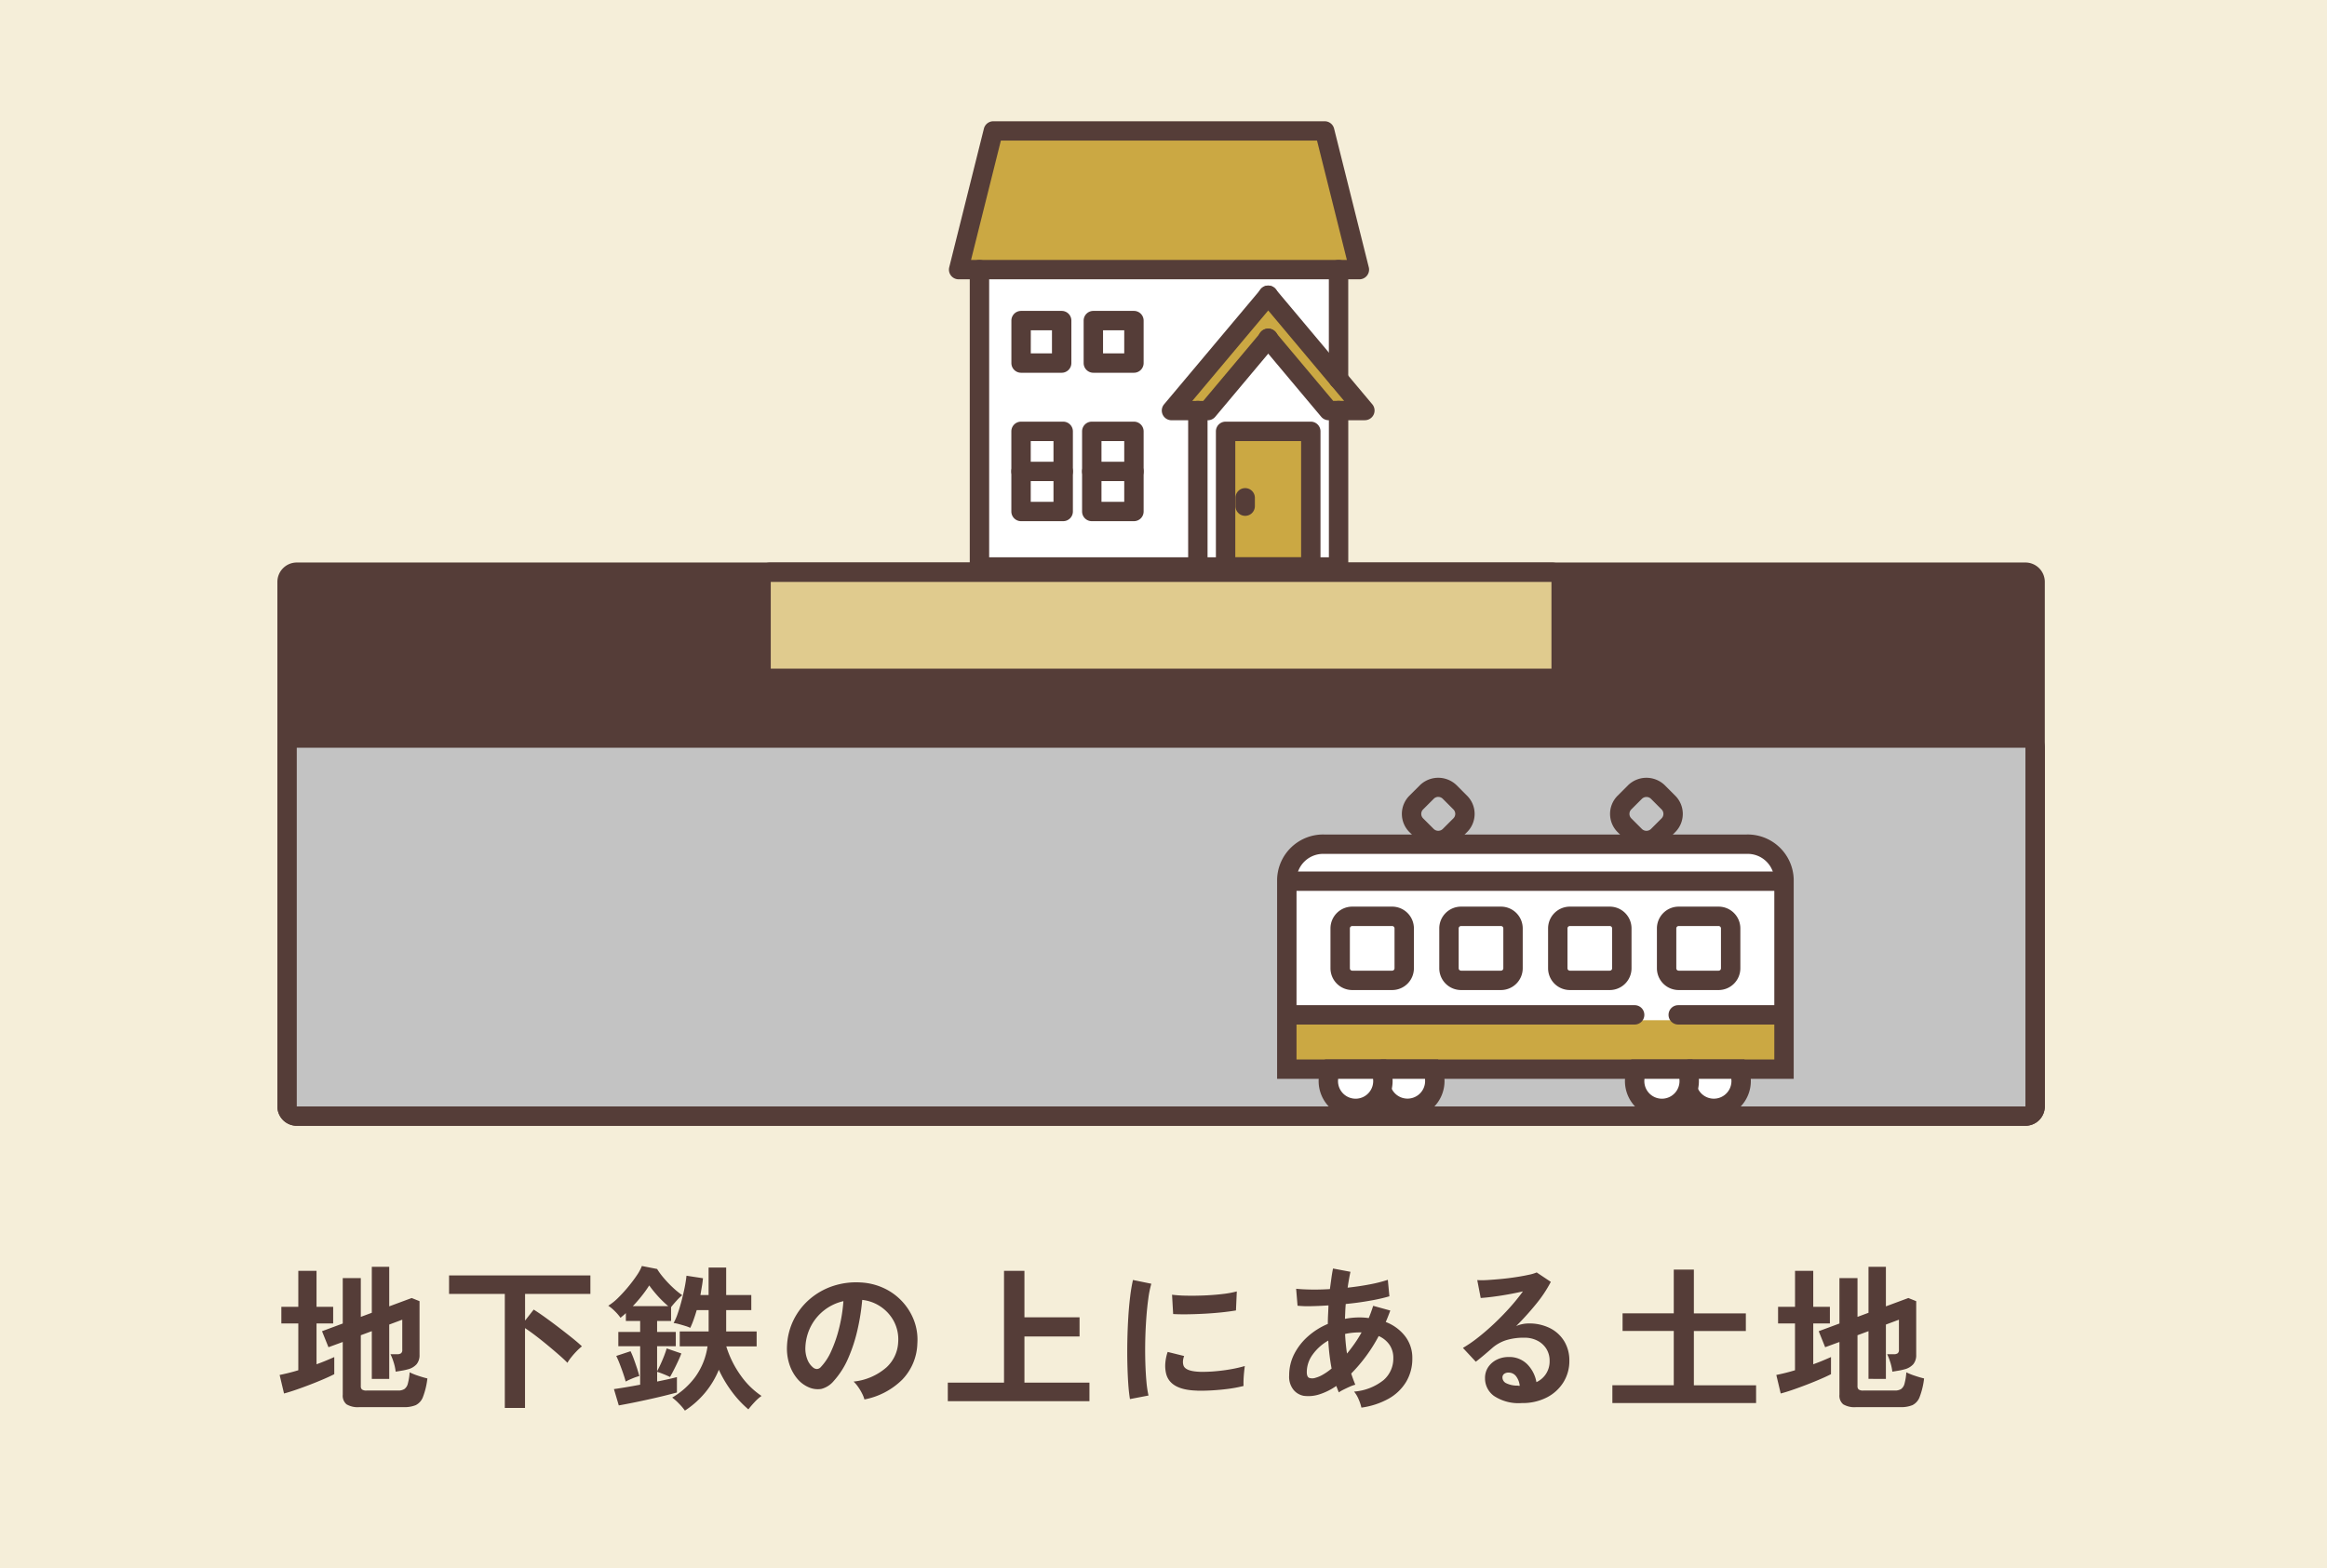
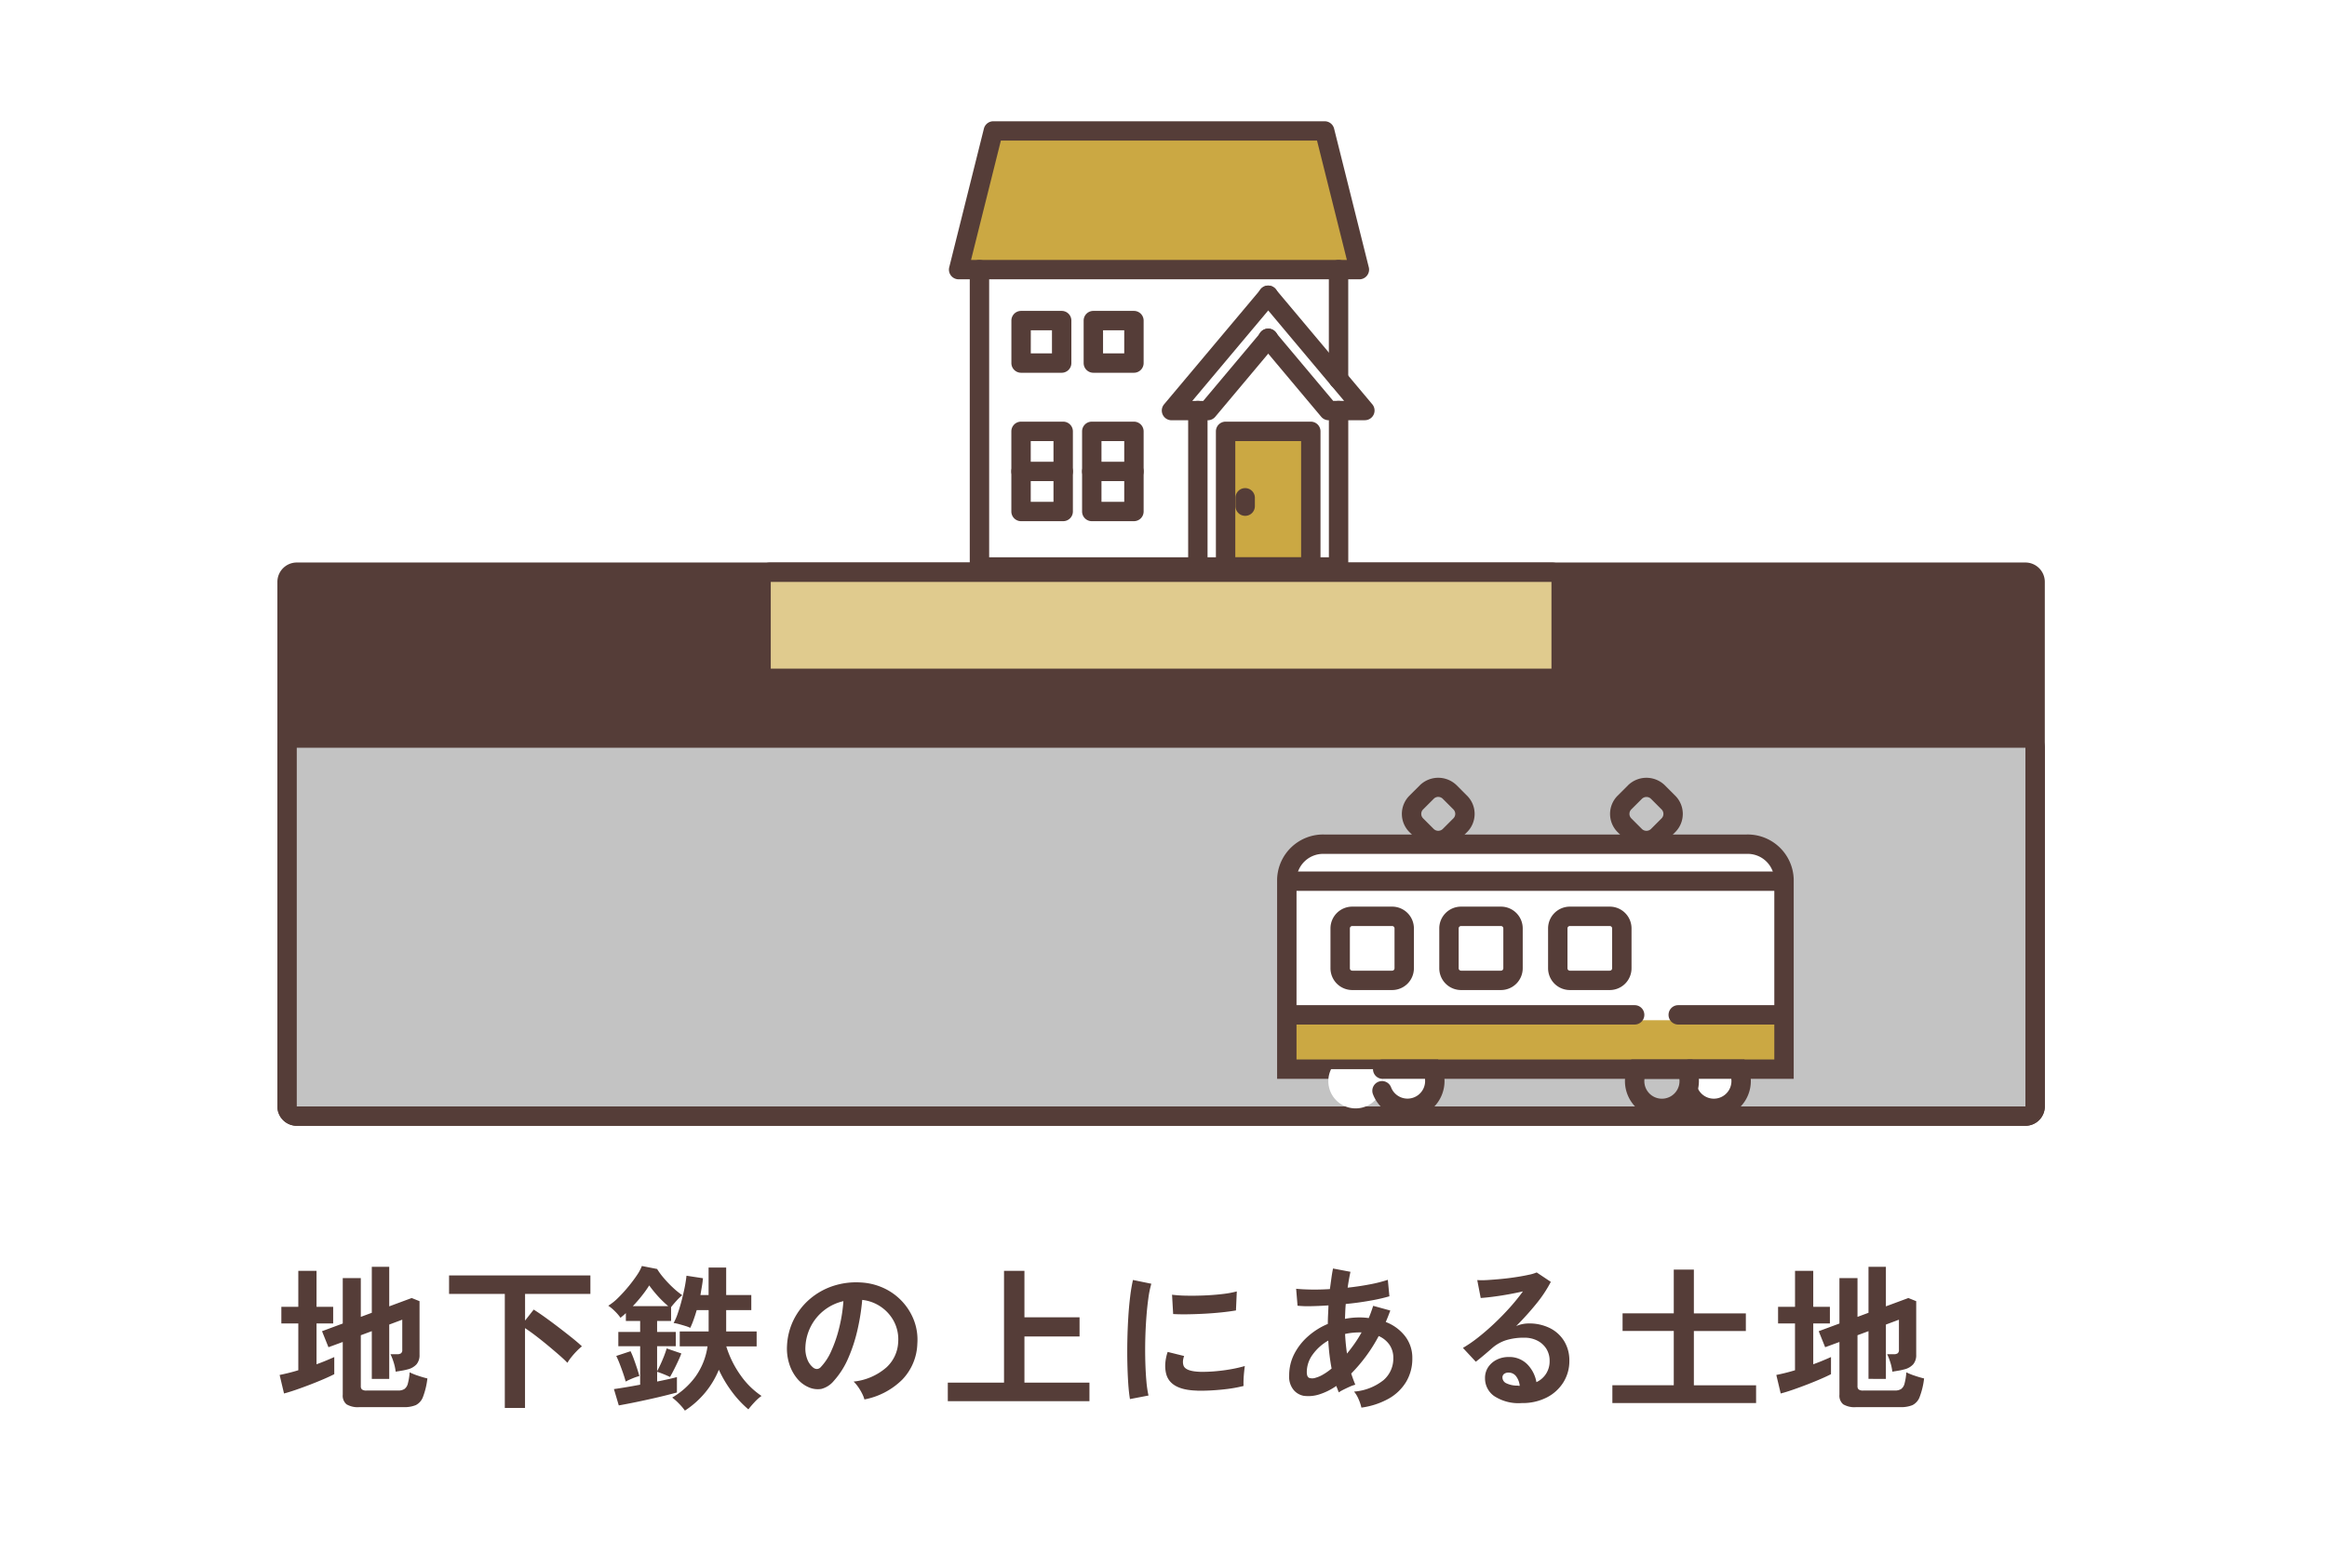
<svg xmlns="http://www.w3.org/2000/svg" width="222.277" height="149.834" viewBox="0 0 222.277 149.834">
  <g id="グループ_10248" data-name="グループ 10248" transform="translate(-458.908 -8201)">
-     <path id="パス_85728" data-name="パス 85728" d="M0,0H222.277V149.834H0Z" transform="translate(458.908 8201)" fill="#f5eed9" />
+     <path id="パス_85728" data-name="パス 85728" d="M0,0H222.277H0Z" transform="translate(458.908 8201)" fill="#f5eed9" />
    <g id="グループ_9837" data-name="グループ 9837" transform="translate(549.55 8212.585)">
      <path id="パス_85050" data-name="パス 85050" d="M1312.107,1251.463l-5.688-6.778c-.012-.014-.028-.02-.04-.032s-.019-.029-.032-.04-.04-.019-.058-.032a.65.65,0,0,0-.1-.055.536.536,0,0,0-.11-.031.526.526,0,0,0-.1-.011.5.5,0,0,0-.116.012.623.623,0,0,0-.1.029.576.576,0,0,0-.1.056.4.4,0,0,0-.058.032.283.283,0,0,0-.032.04.309.309,0,0,0-.04.032l-9.238,11a.585.585,0,0,0,.448.96h1.934v13.775h-19.7v-27.24h33.134Z" transform="translate(-1275.475 -1228.423)" fill="#fff" />
      <rect id="長方形_9196" data-name="長方形 9196" width="2.708" height="2.89" transform="translate(7.478 19.63)" fill="#fff" />
      <rect id="長方形_9197" data-name="長方形 9197" width="2.708" height="2.89" transform="translate(14.379 19.63)" fill="#fff" />
      <rect id="長方形_9198" data-name="長方形 9198" width="6.97" height="11.787" transform="translate(27.012 30.213)" fill="#cba843" />
      <path id="パス_85051" data-name="パス 85051" d="M1312.13,1270.432h-1.482V1258.06a.583.583,0,0,0-.584-.584h-8.138a.584.584,0,0,0-.584.584v12.371h-1.481v-13.775h.362a.586.586,0,0,0,.447-.209L1306,1250.1l5.325,6.348a.588.588,0,0,0,.448.209h.362Z" transform="translate(-1275.498 -1228.431)" fill="#fff" />
-       <path id="パス_85052" data-name="パス 85052" d="M1312.038,1255.484l-5.6-6.673c-.012-.014-.028-.02-.04-.032s-.019-.029-.032-.041-.04-.019-.059-.031a.53.53,0,0,0-.1-.055.575.575,0,0,0-.107-.031.569.569,0,0,0-.109-.011.553.553,0,0,0-.109.011.6.6,0,0,0-.108.031.491.491,0,0,0-.1.055c-.019.012-.041.017-.059.031s-.02.028-.033.041-.028.018-.039.032l-5.6,6.673h-1.938l7.984-9.511,7.979,9.511Z" transform="translate(-1275.496 -1228.426)" fill="#cba843" />
      <path id="パス_85053" data-name="パス 85053" d="M1280.169,1229.92h30.737l3.022,12.08h-36.781Z" transform="translate(-1275.473 -1228.409)" fill="#cba843" />
      <rect id="長方形_9199" data-name="長方形 9199" width="2.856" height="2.659" transform="translate(14.231 34.041)" fill="#fff" />
      <rect id="長方形_9200" data-name="長方形 9200" width="2.856" height="2.659" transform="translate(14.231 30.213)" fill="#fff" />
-       <rect id="長方形_9201" data-name="長方形 9201" width="2.857" height="2.659" transform="translate(7.473 34.041)" fill="#fff" />
      <rect id="長方形_9202" data-name="長方形 9202" width="2.857" height="2.659" transform="translate(7.473 30.213)" fill="#fff" />
      <path id="パス_85054" data-name="パス 85054" d="M1310.066,1271.95h-8.139a.925.925,0,0,1-.926-.926v-12.956a.926.926,0,0,1,.926-.927h8.139a.927.927,0,0,1,.926.927v12.956A.926.926,0,0,1,1310.066,1271.95Zm-7.213-1.852h6.287v-11.1h-6.287Z" transform="translate(-1275.499 -1228.439)" fill="#553d38" />
      <path id="パス_85055" data-name="パス 85055" d="M1303.8,1266.147a.926.926,0,0,1-.927-.926v-.826a.927.927,0,0,1,1.853,0v.826A.926.926,0,0,1,1303.8,1266.147Z" transform="translate(-1275.501 -1228.446)" fill="#553d38" />
      <path id="パス_85056" data-name="パス 85056" d="M1286.248,1252.457h-3.877a.925.925,0,0,1-.926-.926v-4.057a.926.926,0,0,1,.926-.927h3.877a.926.926,0,0,1,.926.927v4.057A.926.926,0,0,1,1286.248,1252.457Zm-2.951-1.852h2.024V1248.4H1283.3Z" transform="translate(-1275.478 -1228.427)" fill="#553d38" />
      <path id="パス_85057" data-name="パス 85057" d="M1293.157,1252.457h-3.877a.926.926,0,0,1-.926-.926v-4.057a.926.926,0,0,1,.926-.927h3.877a.926.926,0,0,1,.926.927v4.057A.925.925,0,0,1,1293.157,1252.457Zm-2.95-1.852h2.024V1248.4h-2.024Z" transform="translate(-1275.485 -1228.427)" fill="#553d38" />
      <path id="パス_85058" data-name="パス 85058" d="M1315.234,1256.992h-3.459a.923.923,0,0,1-.709-.331l-5.774-6.881a.926.926,0,1,1,1.417-1.191l5.5,6.551h1.041l-7.956-9.484a.925.925,0,1,1,1.417-1.189l9.234,11a.926.926,0,0,1-.709,1.521Z" transform="translate(-1275.504 -1228.425)" fill="#553d38" />
      <path id="パス_85059" data-name="パス 85059" d="M1300.217,1256.992h-3.464a.926.926,0,0,1-.709-1.521l9.238-11a.926.926,0,1,1,1.417,1.192l-7.96,9.482h1.046l5.5-6.551a.926.926,0,1,1,1.417,1.191l-5.773,6.881A.925.925,0,0,1,1300.217,1256.992Z" transform="translate(-1275.493 -1228.424)" fill="#553d38" />
      <path id="パス_85060" data-name="パス 85060" d="M1312.69,1271.932h-34.3a.925.925,0,0,1-.926-.926V1242.6a.926.926,0,1,1,1.852,0v27.481h32.451v-14.018a.926.926,0,1,1,1.852,0v14.943A.926.926,0,0,1,1312.69,1271.932Z" transform="translate(-1275.473 -1228.422)" fill="#553d38" />
      <path id="パス_85061" data-name="パス 85061" d="M1312.728,1253.993a.925.925,0,0,1-.926-.926V1242.6a.926.926,0,0,1,1.852,0v10.467A.926.926,0,0,1,1312.728,1253.993Z" transform="translate(-1275.511 -1228.422)" fill="#553d38" />
      <path id="パス_85062" data-name="パス 85062" d="M1314.675,1243.509H1276.4a.926.926,0,0,1-.9-1.151l3.313-13.249a.926.926,0,0,1,.9-.7h31.65a.926.926,0,0,1,.9.7l3.314,13.249a.926.926,0,0,1-.9,1.151Zm-37.091-1.853h35.9l-2.851-11.4h-30.2Z" transform="translate(-1275.471 -1228.407)" fill="#553d38" />
      <path id="パス_85063" data-name="パス 85063" d="M1293.157,1266.65h-4.026a.925.925,0,0,1-.926-.926v-7.656a.926.926,0,0,1,.926-.927h4.026a.926.926,0,0,1,.926.927v7.656A.925.925,0,0,1,1293.157,1266.65Zm-3.1-1.852h2.174v-5.8h-2.174Z" transform="translate(-1275.485 -1228.439)" fill="#553d38" />
      <path id="パス_85064" data-name="パス 85064" d="M1293.157,1262.826h-4.026a.926.926,0,0,1,0-1.853h4.026a.926.926,0,0,1,0,1.853Z" transform="translate(-1275.485 -1228.443)" fill="#553d38" />
      <path id="パス_85065" data-name="パス 85065" d="M1286.392,1266.65h-4.026a.926.926,0,0,1-.926-.926v-7.656a.927.927,0,0,1,.926-.927h4.026a.927.927,0,0,1,.926.927v7.656A.926.926,0,0,1,1286.392,1266.65Zm-3.1-1.852h2.173v-5.8h-2.173Z" transform="translate(-1275.477 -1228.439)" fill="#553d38" />
      <path id="パス_85066" data-name="パス 85066" d="M1286.392,1262.826h-4.026a.926.926,0,0,1,0-1.853h4.026a.926.926,0,0,1,0,1.853Z" transform="translate(-1275.477 -1228.443)" fill="#553d38" />
      <path id="パス_85067" data-name="パス 85067" d="M1299.274,1271.947a.925.925,0,0,1-.926-.926v-14.943a.926.926,0,1,1,1.852,0v14.943A.926.926,0,0,1,1299.274,1271.947Z" transform="translate(-1275.496 -1228.437)" fill="#553d38" />
    </g>
    <path id="パス_85729" data-name="パス 85729" d="M1.854,0H166.972a1.854,1.854,0,0,1,1.854,1.854V51.962a1.854,1.854,0,0,1-1.854,1.854H1.854A1.854,1.854,0,0,1,0,51.962V1.854A1.854,1.854,0,0,1,1.854,0Z" transform="translate(485.404 8254.745)" fill="#553d38" />
    <g id="パス_83795" data-name="パス 83795" transform="translate(485.404 8270.59)" style="isolation: isolate">
      <rect id="長方形_9204" data-name="長方形 9204" width="166.974" height="36.12" rx="0.927" transform="translate(0.926 0.926)" fill="#c3c3c3" />
      <path id="パス_85068" data-name="パス 85068" d="M1378.228,1288.328V1322.6H1213.106v-34.268h165.122m0-1.852H1213.106a1.852,1.852,0,0,0-1.852,1.852V1322.6a1.852,1.852,0,0,0,1.852,1.852h165.122a1.853,1.853,0,0,0,1.853-1.852v-34.268a1.853,1.853,0,0,0-1.853-1.852Z" transform="translate(-1211.254 -1286.476)" fill="#553d38" />
    </g>
    <g id="パス_83795-2" data-name="パス 83795" transform="translate(530.68 8254.747)" style="isolation: isolate">
      <rect id="長方形_9205" data-name="長方形 9205" width="76.425" height="10.141" rx="0.927" transform="translate(0.926 0.926)" fill="#e0cb8e" />
      <path id="パス_85069" data-name="パス 85069" d="M1333.005,1272.468v8.289h-74.573v-8.289h74.573m0-1.852h-74.573a1.852,1.852,0,0,0-1.852,1.852v8.289a1.852,1.852,0,0,0,1.852,1.852h74.573a1.852,1.852,0,0,0,1.852-1.852v-8.289a1.852,1.852,0,0,0-1.852-1.852Z" transform="translate(-1256.58 -1270.616)" fill="#553d38" />
    </g>
    <path id="パス_85730" data-name="パス 85730" d="M-70.913.87A2.11,2.11,0,0,1-72.143.6a1.071,1.071,0,0,1-.36-.915v-5.04l-1.365.5-.615-1.53,1.98-.735V-11.46h1.725v3.705l1.05-.39V-12.54h1.665v3.78l2.145-.795.75.3v5.13a1.361,1.361,0,0,1-.278.892,1.674,1.674,0,0,1-.877.5,4.965,4.965,0,0,1-.518.113q-.308.053-.607.1a4.74,4.74,0,0,0-.225-.99,5.073,5.073,0,0,0-.27-.675h.63a.628.628,0,0,0,.375-.09.39.39,0,0,0,.12-.33v-2.88l-1.245.465v5.19h-1.665V-6.39l-1.05.39v4.86a.407.407,0,0,0,.112.323.71.71,0,0,0,.443.1h3a1.1,1.1,0,0,0,.607-.142.9.9,0,0,0,.33-.518,5.649,5.649,0,0,0,.173-1.08,5.69,5.69,0,0,0,.795.322q.51.173.9.263a7.277,7.277,0,0,1-.42,1.762,1.42,1.42,0,0,1-.69.788A2.86,2.86,0,0,1-66.683.87Zm-7.2-1.305-.42-1.77q.375-.075.833-.187t.952-.263v-4.47h-1.62v-1.59h1.62V-12.15h1.74v3.435h1.59v1.59h-1.59v3.9q.5-.18.93-.36t.765-.33V-2.28q-.375.195-.982.458T-75.6-1.29q-.7.27-1.365.5T-78.113-.435Zm21.09,1.38V-9.945h-5.325v-1.77h13.5v1.77h-6.24V-7.4l.825-1.05q.5.315,1.125.765t1.283.953q.653.5,1.237.967t.96.825a5.508,5.508,0,0,0-.5.458q-.27.277-.51.577a4.132,4.132,0,0,0-.375.54q-.285-.3-.773-.727t-1.065-.907q-.577-.48-1.155-.923t-1.057-.757V.945Zm17.2.255A5.111,5.111,0,0,0-40.38.54a5.619,5.619,0,0,0-.653-.585A7.3,7.3,0,0,0-38.843-2a6.59,6.59,0,0,0,1.185-2.94h-2.655V-6.36h2.76V-8.4h-1.14q-.135.465-.292.907a8.233,8.233,0,0,1-.323.787,3.162,3.162,0,0,0-.472-.18q-.292-.09-.592-.173A4.026,4.026,0,0,0-40.9-7.17a5.179,5.179,0,0,0,.405-.938q.2-.577.368-1.23t.292-1.268q.12-.615.165-1.08l1.575.24q-.03.36-.1.765t-.143.84h.78v-2.625h1.68V-9.84h2.4V-8.4h-2.4v2.04h2.91v1.425h-2.9a9.613,9.613,0,0,0,1.365,2.76A7.638,7.638,0,0,0-32.5-.2,4.148,4.148,0,0,0-33.173.4a8.842,8.842,0,0,0-.585.683A10.037,10.037,0,0,1-35.333-.608,11.5,11.5,0,0,1-36.578-2.7a8.473,8.473,0,0,1-1.29,2.16A8.611,8.611,0,0,1-39.818,1.2Zm-6.315-.5L-46.6-.855q.345-.045,1.028-.157t1.477-.262V-4.95h-2.085V-6.315h2.085v-1.05h-1.365v-.75q-.12.12-.255.232t-.255.217a4.5,4.5,0,0,0-.532-.622,4.033,4.033,0,0,0-.638-.532,5.173,5.173,0,0,0,.945-.758,13.919,13.919,0,0,0,.96-1.05q.465-.562.818-1.087a4.33,4.33,0,0,0,.487-.9l1.455.285a6.76,6.76,0,0,0,.622.847,10.632,10.632,0,0,0,.87.915,7.934,7.934,0,0,0,.907.742,5.252,5.252,0,0,0-.547.533q-.308.338-.518.608v1.32h-1.335v1.05h1.785V-4.95h-1.785v2.385q.15-.27.337-.675t.345-.817q.157-.413.232-.683l1.4.48q-.075.225-.27.652t-.42.87q-.225.443-.39.728-.24-.12-.593-.263t-.637-.233v.93q.6-.12,1.1-.233T-40.583-2v1.47q-.36.1-1.065.277t-1.537.36q-.833.187-1.62.345T-46.133.705Zm.66-2.28q-.09-.345-.248-.8t-.33-.9q-.172-.442-.322-.742l1.365-.45a7.423,7.423,0,0,1,.315.75q.165.45.307.885t.218.735a5.717,5.717,0,0,0-.705.247Q-45.248-1.7-45.473-1.575Zm.675-7.2h3.39a10.354,10.354,0,0,1-.93-.892,11.894,11.894,0,0,1-.885-1.087,10.8,10.8,0,0,1-.683.96A13.026,13.026,0,0,1-44.8-8.775ZM-22.673.135a2.885,2.885,0,0,0-.225-.57,4.89,4.89,0,0,0-.382-.637,3.233,3.233,0,0,0-.427-.5A5.643,5.643,0,0,0-20.58-2.918,3.466,3.466,0,0,0-19.448-5.34a3.7,3.7,0,0,0-.405-1.98A3.87,3.87,0,0,0-21.12-8.73a3.865,3.865,0,0,0-1.763-.645,21.035,21.035,0,0,1-.45,2.85,14.925,14.925,0,0,1-.892,2.73A7.874,7.874,0,0,1-25.6-1.635,2.273,2.273,0,0,1-26.79-.87a2.139,2.139,0,0,1-1.222-.165,2.918,2.918,0,0,1-1.11-.855,4.135,4.135,0,0,1-.735-1.388,4.843,4.843,0,0,1-.21-1.717,6.255,6.255,0,0,1,.645-2.5,6.277,6.277,0,0,1,1.53-1.958,6.567,6.567,0,0,1,2.2-1.245,7.06,7.06,0,0,1,2.655-.345,5.97,5.97,0,0,1,2.145.51,5.594,5.594,0,0,1,1.762,1.238,5.584,5.584,0,0,1,1.17,1.823A5.192,5.192,0,0,1-17.618-5.2a5.173,5.173,0,0,1-1.44,3.442A6.987,6.987,0,0,1-22.673.135Zm-4.875-3.03a.578.578,0,0,0,.345.12.519.519,0,0,0,.36-.18,5.294,5.294,0,0,0,1-1.53A12.437,12.437,0,0,0-25.08-6.72a14.867,14.867,0,0,0,.4-2.535,4.628,4.628,0,0,0-1.837.87,4.645,4.645,0,0,0-1.267,1.523,4.765,4.765,0,0,0-.525,1.957,2.825,2.825,0,0,0,.188,1.223A1.852,1.852,0,0,0-27.548-2.895ZM-14.708.3V-1.47h5.37V-12.15h1.95v4.44h5.265v1.83H-7.388v4.41h6.21V.3Zm17.4-.2Q2.587-.51,2.527-1.4t-.083-1.95q-.023-1.057,0-2.183t.09-2.2Q2.6-8.8,2.715-9.72a15.207,15.207,0,0,1,.263-1.56l1.755.36a9.36,9.36,0,0,0-.285,1.4q-.12.862-.195,1.89t-.1,2.108q-.023,1.08.007,2.1t.105,1.845A9.988,9.988,0,0,0,4.462-.24Zm6.375-.81q-2.6-.075-2.94-1.7a3.245,3.245,0,0,1-.06-.9,4.449,4.449,0,0,1,.225-1.095l1.575.39a1.658,1.658,0,0,0-.113.51,1.154,1.154,0,0,0,.053.4Q8-2.55,9.4-2.505a13.287,13.287,0,0,0,1.448-.053q.773-.067,1.515-.2a12.363,12.363,0,0,0,1.3-.3q-.03.21-.067.57t-.053.728q-.015.368,0,.607A12.822,12.822,0,0,1,12.03-.87q-.8.1-1.575.142T9.067-.705Zm-2.25-7.32L6.712-9.87a12.713,12.713,0,0,0,1.4.09q.825.015,1.717-.023t1.71-.135a9.314,9.314,0,0,0,1.358-.248L12.817-8.37q-.6.105-1.4.188T9.78-8.055Q8.932-8.01,8.16-8T6.817-8.025ZM24.8.915A4.228,4.228,0,0,0,24.548.15a2.915,2.915,0,0,0-.45-.765,5.137,5.137,0,0,0,2.82-1.1,2.719,2.719,0,0,0,.93-2.093,2.2,2.2,0,0,0-.368-1.283,2.44,2.44,0,0,0-1.028-.832A15.32,15.32,0,0,1,23.827-2.34q.09.285.188.548t.2.518a3.275,3.275,0,0,0-.54.195q-.3.135-.585.277a3.272,3.272,0,0,0-.45.263q-.06-.15-.12-.308t-.12-.308a6.023,6.023,0,0,1-1.6.8,3.405,3.405,0,0,1-1.515.143,1.659,1.659,0,0,1-.937-.533A1.974,1.974,0,0,1,17.9-2.16a4.44,4.44,0,0,1,.48-2.04,5.726,5.726,0,0,1,1.313-1.688,6.808,6.808,0,0,1,1.9-1.193q0-.45.023-.893t.038-.877q-.9.06-1.673.075A9.7,9.7,0,0,1,18.7-8.82l-.135-1.62q.585.06,1.425.075t1.8-.045q.075-.54.142-1.035t.157-.93l1.665.315q-.15.69-.27,1.515,1.11-.12,2.122-.315a13.1,13.1,0,0,0,1.718-.435l.15,1.575a16.624,16.624,0,0,1-1.86.42q-1.11.2-2.31.315-.03.345-.045.7l-.03.72a7.1,7.1,0,0,1,1.4-.135q.225,0,.442.015t.428.045q.12-.285.225-.578t.2-.592l1.635.45q-.105.285-.21.555t-.225.54A4.232,4.232,0,0,1,28.98-5.9,3.37,3.37,0,0,1,29.663-3.8a4.285,4.285,0,0,1-.593,2.258A4.555,4.555,0,0,1,27.39.068,7.369,7.369,0,0,1,24.8.915Zm-4.38-2.85a2.888,2.888,0,0,0,.7-.3,5.818,5.818,0,0,0,.833-.585q-.12-.63-.2-1.3T21.637-5.49a4.66,4.66,0,0,0-1.492,1.335,2.84,2.84,0,0,0-.562,1.665q0,.465.225.563A.952.952,0,0,0,20.423-1.935Zm3-2.31q.36-.435.72-.945a11.6,11.6,0,0,0,.675-1.08h-.2a6.521,6.521,0,0,0-.7.037,5.939,5.939,0,0,0-.675.112Q23.287-5.175,23.423-4.245ZM40.118.48A4.231,4.231,0,0,1,37.463-.2a2.068,2.068,0,0,1-.855-1.672,1.861,1.861,0,0,1,.315-1.1,2.115,2.115,0,0,1,.825-.7,2.475,2.475,0,0,1,1.1-.247,2.409,2.409,0,0,1,1.792.69,3.233,3.233,0,0,1,.877,1.71,2.168,2.168,0,0,0,.908-.78,2.207,2.207,0,0,0,.353-1.26,2.127,2.127,0,0,0-.3-1.125,2.151,2.151,0,0,0-.848-.787,2.649,2.649,0,0,0-1.267-.293,5.7,5.7,0,0,0-1.748.24,3.792,3.792,0,0,0-1.342.765q-.27.24-.713.615t-.832.675l-1.23-1.32a12.486,12.486,0,0,0,1.44-.99q.765-.6,1.545-1.335t1.485-1.522a19.539,19.539,0,0,0,1.26-1.553q-.645.15-1.4.285t-1.455.225q-.7.09-1.178.12l-.33-1.71a7.7,7.7,0,0,0,1.013-.007q.607-.038,1.313-.105t1.372-.172q.668-.1,1.2-.218A3.84,3.84,0,0,0,41.543-12l1.35.9a12.111,12.111,0,0,1-1.4,2.108A27.236,27.236,0,0,1,39.578-6.87a2.629,2.629,0,0,1,.57-.187,2.931,2.931,0,0,1,.615-.068,4.417,4.417,0,0,1,2.055.45,3.355,3.355,0,0,1,1.358,1.252,3.526,3.526,0,0,1,.487,1.868,3.818,3.818,0,0,1-.562,2.04A4.017,4.017,0,0,1,42.518-.06,5.059,5.059,0,0,1,40.118.48Zm-.195-1.65a1.807,1.807,0,0,0-.352-.915.889.889,0,0,0-.728-.345.67.67,0,0,0-.405.12.416.416,0,0,0-.165.36.611.611,0,0,0,.337.525,2.432,2.432,0,0,0,1.132.24.283.283,0,0,0,.09.015ZM48.772.48v-1.7h5.865v-5.19h-4.89v-1.68h4.89V-12.27h1.92v4.185h4.965v1.68H56.557v5.19H62.5V.48Zm23.28.39A2.11,2.11,0,0,1,70.822.6a1.071,1.071,0,0,1-.36-.915v-5.04l-1.365.5-.615-1.53,1.98-.735V-11.46h1.725v3.705l1.05-.39V-12.54H74.9v3.78l2.145-.795.75.3v5.13a1.361,1.361,0,0,1-.278.892,1.674,1.674,0,0,1-.877.5,4.965,4.965,0,0,1-.518.113q-.308.053-.607.1a4.74,4.74,0,0,0-.225-.99,5.073,5.073,0,0,0-.27-.675h.63a.628.628,0,0,0,.375-.09.39.39,0,0,0,.12-.33v-2.88L74.9-7.02v5.19H73.237V-6.39L72.187-6v4.86a.407.407,0,0,0,.112.323.71.71,0,0,0,.443.1h3a1.1,1.1,0,0,0,.607-.142.9.9,0,0,0,.33-.518,5.649,5.649,0,0,0,.173-1.08,5.69,5.69,0,0,0,.795.322q.51.173.9.263a7.277,7.277,0,0,1-.42,1.762,1.42,1.42,0,0,1-.69.788A2.86,2.86,0,0,1,76.282.87Zm-7.2-1.305-.42-1.77q.375-.075.833-.187t.952-.263v-4.47H64.6v-1.59h1.62V-12.15h1.74v3.435h1.59v1.59h-1.59v3.9q.5-.18.93-.36t.765-.33V-2.28q-.375.195-.982.458t-1.305.533q-.7.27-1.365.5T64.852-.435Z" transform="translate(564.151 8334.575)" fill="#553d38" />
    <g id="グループ_9849" data-name="グループ 9849" transform="translate(580.899 8275.313)">
      <g id="グループ_9838" data-name="グループ 9838" transform="translate(0.927 6.346)">
        <path id="パス_85070" data-name="パス 85070" d="M1355.276,1319.051V1300.9a3.466,3.466,0,0,0-3.583-3.336h-40.326a3.466,3.466,0,0,0-3.583,3.336v18.156Z" transform="translate(-1307.783 -1297.559)" fill="#fff" />
      </g>
      <g id="グループ_9848" data-name="グループ 9848">
        <rect id="長方形_9206" data-name="長方形 9206" width="47.278" height="4.319" transform="translate(1.094 23.163)" fill="#cba843" />
        <g id="グループ_9839" data-name="グループ 9839" transform="translate(0 5.42)">
          <path id="パス_85071" data-name="パス 85071" d="M1356.2,1319.977h-49.345v-19.083a4.4,4.4,0,0,1,4.51-4.262h40.325a4.4,4.4,0,0,1,4.51,4.262Zm-47.492-1.853h45.64v-17.23a2.545,2.545,0,0,0-2.657-2.409h-40.325a2.545,2.545,0,0,0-2.657,2.409Z" transform="translate(-1306.855 -1296.632)" fill="#553d38" />
        </g>
        <path id="パス_85072" data-name="パス 85072" d="M1317.849,1311.5h-3.812a2.082,2.082,0,0,1-2.079-2.08v-3.811a2.081,2.081,0,0,1,2.079-2.079h3.812a2.081,2.081,0,0,1,2.079,2.079v3.811A2.081,2.081,0,0,1,1317.849,1311.5Zm-3.812-6.117a.226.226,0,0,0-.226.227v3.811a.227.227,0,0,0,.226.228h3.812a.228.228,0,0,0,.227-.228v-3.811a.227.227,0,0,0-.227-.227Z" transform="translate(-1306.861 -1291.219)" fill="#553d38" />
        <path id="パス_85073" data-name="パス 85073" d="M1328.253,1311.5h-3.812a2.081,2.081,0,0,1-2.079-2.08v-3.811a2.08,2.08,0,0,1,2.079-2.079h3.812a2.081,2.081,0,0,1,2.08,2.079v3.811A2.082,2.082,0,0,1,1328.253,1311.5Zm-3.812-6.117a.228.228,0,0,0-.227.227v3.811a.228.228,0,0,0,.227.228h3.812a.228.228,0,0,0,.227-.228v-3.811a.227.227,0,0,0-.227-.227Z" transform="translate(-1306.872 -1291.219)" fill="#553d38" />
        <path id="パス_85074" data-name="パス 85074" d="M1338.658,1311.5h-3.811a2.082,2.082,0,0,1-2.08-2.08v-3.811a2.082,2.082,0,0,1,2.08-2.079h3.811a2.081,2.081,0,0,1,2.08,2.079v3.811A2.081,2.081,0,0,1,1338.658,1311.5Zm-3.811-6.117a.227.227,0,0,0-.227.227v3.811a.227.227,0,0,0,.227.228h3.811a.228.228,0,0,0,.228-.228v-3.811a.228.228,0,0,0-.228-.227Z" transform="translate(-1306.884 -1291.219)" fill="#553d38" />
-         <path id="パス_85075" data-name="パス 85075" d="M1349.065,1311.5h-3.812a2.081,2.081,0,0,1-2.079-2.08v-3.811a2.081,2.081,0,0,1,2.079-2.079h3.812a2.08,2.08,0,0,1,2.079,2.079v3.811A2.081,2.081,0,0,1,1349.065,1311.5Zm-3.812-6.117a.227.227,0,0,0-.227.227v3.811a.228.228,0,0,0,.227.228h3.812a.227.227,0,0,0,.227-.228v-3.811a.227.227,0,0,0-.227-.227Z" transform="translate(-1306.895 -1291.219)" fill="#553d38" />
        <path id="パス_85076" data-name="パス 85076" d="M1322.259,1298.132a2.438,2.438,0,0,1-1.737-.72l-1.018-1.017a2.46,2.46,0,0,1,0-3.476l1.018-1.017a2.515,2.515,0,0,1,3.475,0l1.017,1.018a2.456,2.456,0,0,1,0,3.475l-1.017,1.017A2.44,2.44,0,0,1,1322.259,1298.132Zm0-5.1a.6.6,0,0,0-.427.177l-1.018,1.018a.605.605,0,0,0,0,.855l1.018,1.018a.62.62,0,0,0,.856,0l1.017-1.017a.6.6,0,0,0,0-.856l-1.017-1.018A.6.6,0,0,0,1322.259,1293.035Z" transform="translate(-1306.868 -1291.206)" fill="#553d38" />
        <path id="パス_85077" data-name="パス 85077" d="M1342.168,1298.132a2.445,2.445,0,0,1-1.738-.719h0l-1.018-1.017a2.46,2.46,0,0,1,0-3.475l1.018-1.018a2.517,2.517,0,0,1,3.476,0l1.017,1.018a2.461,2.461,0,0,1,0,3.475l-1.017,1.017A2.44,2.44,0,0,1,1342.168,1298.132Zm-.428-2.03a.621.621,0,0,0,.857,0l1.017-1.017a.607.607,0,0,0,0-.856l-1.017-1.018a.621.621,0,0,0-.857,0l-1.018,1.017a.607.607,0,0,0,0,.856Z" transform="translate(-1306.89 -1291.206)" fill="#553d38" />
        <path id="パス_85078" data-name="パス 85078" d="M1341.007,1314.807H1308.07a.926.926,0,0,1,0-1.852h32.937a.926.926,0,0,1,0,1.852Z" transform="translate(-1306.855 -1291.23)" fill="#553d38" />
        <path id="パス_85079" data-name="パス 85079" d="M1355.268,1314.807h-10.056a.926.926,0,0,1,0-1.852h10.056a.926.926,0,1,1,0,1.852Z" transform="translate(-1306.896 -1291.23)" fill="#553d38" />
        <g id="グループ_9840" data-name="グループ 9840" transform="translate(4.892 27.839)">
          <path id="パス_85080" data-name="パス 85080" d="M1311.752,1320.215a2.606,2.606,0,1,0,4.948-1.14h-4.683A2.6,2.6,0,0,0,1311.752,1320.215Z" transform="translate(-1311.752 -1319.075)" fill="#fff" />
        </g>
        <g id="グループ_9841" data-name="グループ 9841" transform="translate(10.028 27.839)">
          <path id="パス_85081" data-name="パス 85081" d="M1316.894,1321.16a2.606,2.606,0,1,0,4.772-2.085h-4.683" transform="translate(-1316.894 -1319.075)" fill="#fff" />
        </g>
        <g id="グループ_9842" data-name="グループ 9842" transform="translate(34.151 27.839)">
-           <path id="パス_85082" data-name="パス 85082" d="M1341.044,1320.215a2.607,2.607,0,1,0,4.947-1.14h-4.683A2.6,2.6,0,0,0,1341.044,1320.215Z" transform="translate(-1341.044 -1319.075)" fill="#fff" />
-         </g>
+           </g>
        <g id="グループ_9843" data-name="グループ 9843" transform="translate(39.288 27.839)">
          <path id="パス_85083" data-name="パス 85083" d="M1346.186,1321.16a2.606,2.606,0,1,0,4.772-2.085h-4.683" transform="translate(-1346.186 -1319.075)" fill="#fff" />
        </g>
        <g id="グループ_9844" data-name="グループ 9844" transform="translate(3.966 26.913)">
-           <path id="パス_85084" data-name="パス 85084" d="M1314.357,1323.747a3.536,3.536,0,0,1-3.532-3.533,3.5,3.5,0,0,1,.359-1.545l.254-.521h5.84l.254.521a3.5,3.5,0,0,1,.359,1.545A3.536,3.536,0,0,1,1314.357,1323.747Zm-1.666-3.746a1.634,1.634,0,0,0-.014.213,1.68,1.68,0,1,0,3.346-.213Z" transform="translate(-1310.825 -1318.148)" fill="#553d38" />
-         </g>
+           </g>
        <g id="グループ_9845" data-name="グループ 9845" transform="translate(9.102 26.913)">
          <path id="パス_85085" data-name="パス 85085" d="M1319.323,1323.747a3.555,3.555,0,0,1-3.293-2.252.926.926,0,1,1,1.726-.67,1.682,1.682,0,0,0,3.234-.823h-4.009a.927.927,0,1,1,0-1.853h5.261l.253.521a3.5,3.5,0,0,1,.361,1.545A3.537,3.537,0,0,1,1319.323,1323.747Z" transform="translate(-1315.967 -1318.148)" fill="#553d38" />
        </g>
        <g id="グループ_9846" data-name="グループ 9846" transform="translate(33.225 26.913)">
          <path id="パス_85086" data-name="パス 85086" d="M1343.65,1323.747a3.536,3.536,0,0,1-3.533-3.533,3.5,3.5,0,0,1,.359-1.545l.254-.521h5.84l.254.521a3.5,3.5,0,0,1,.359,1.545A3.536,3.536,0,0,1,1343.65,1323.747Zm-1.667-3.746a1.68,1.68,0,1,0,3.332,0Z" transform="translate(-1340.117 -1318.148)" fill="#553d38" />
        </g>
        <g id="グループ_9847" data-name="グループ 9847" transform="translate(38.361 26.913)">
          <path id="パス_85087" data-name="パス 85087" d="M1348.615,1323.747a3.556,3.556,0,0,1-3.293-2.252.926.926,0,1,1,1.726-.67,1.681,1.681,0,0,0,3.247-.61,1.634,1.634,0,0,0-.013-.213h-4.008a.927.927,0,0,1,0-1.853h5.261l.253.521a3.5,3.5,0,0,1,.36,1.545A3.537,3.537,0,0,1,1348.615,1323.747Z" transform="translate(-1345.259 -1318.148)" fill="#553d38" />
        </g>
        <path id="パス_85088" data-name="パス 85088" d="M1355.11,1302.021h-46.726a.927.927,0,1,1,0-1.853h46.726a.927.927,0,0,1,0,1.853Z" transform="translate(-1306.856 -1291.215)" fill="#553d38" />
      </g>
    </g>
  </g>
</svg>